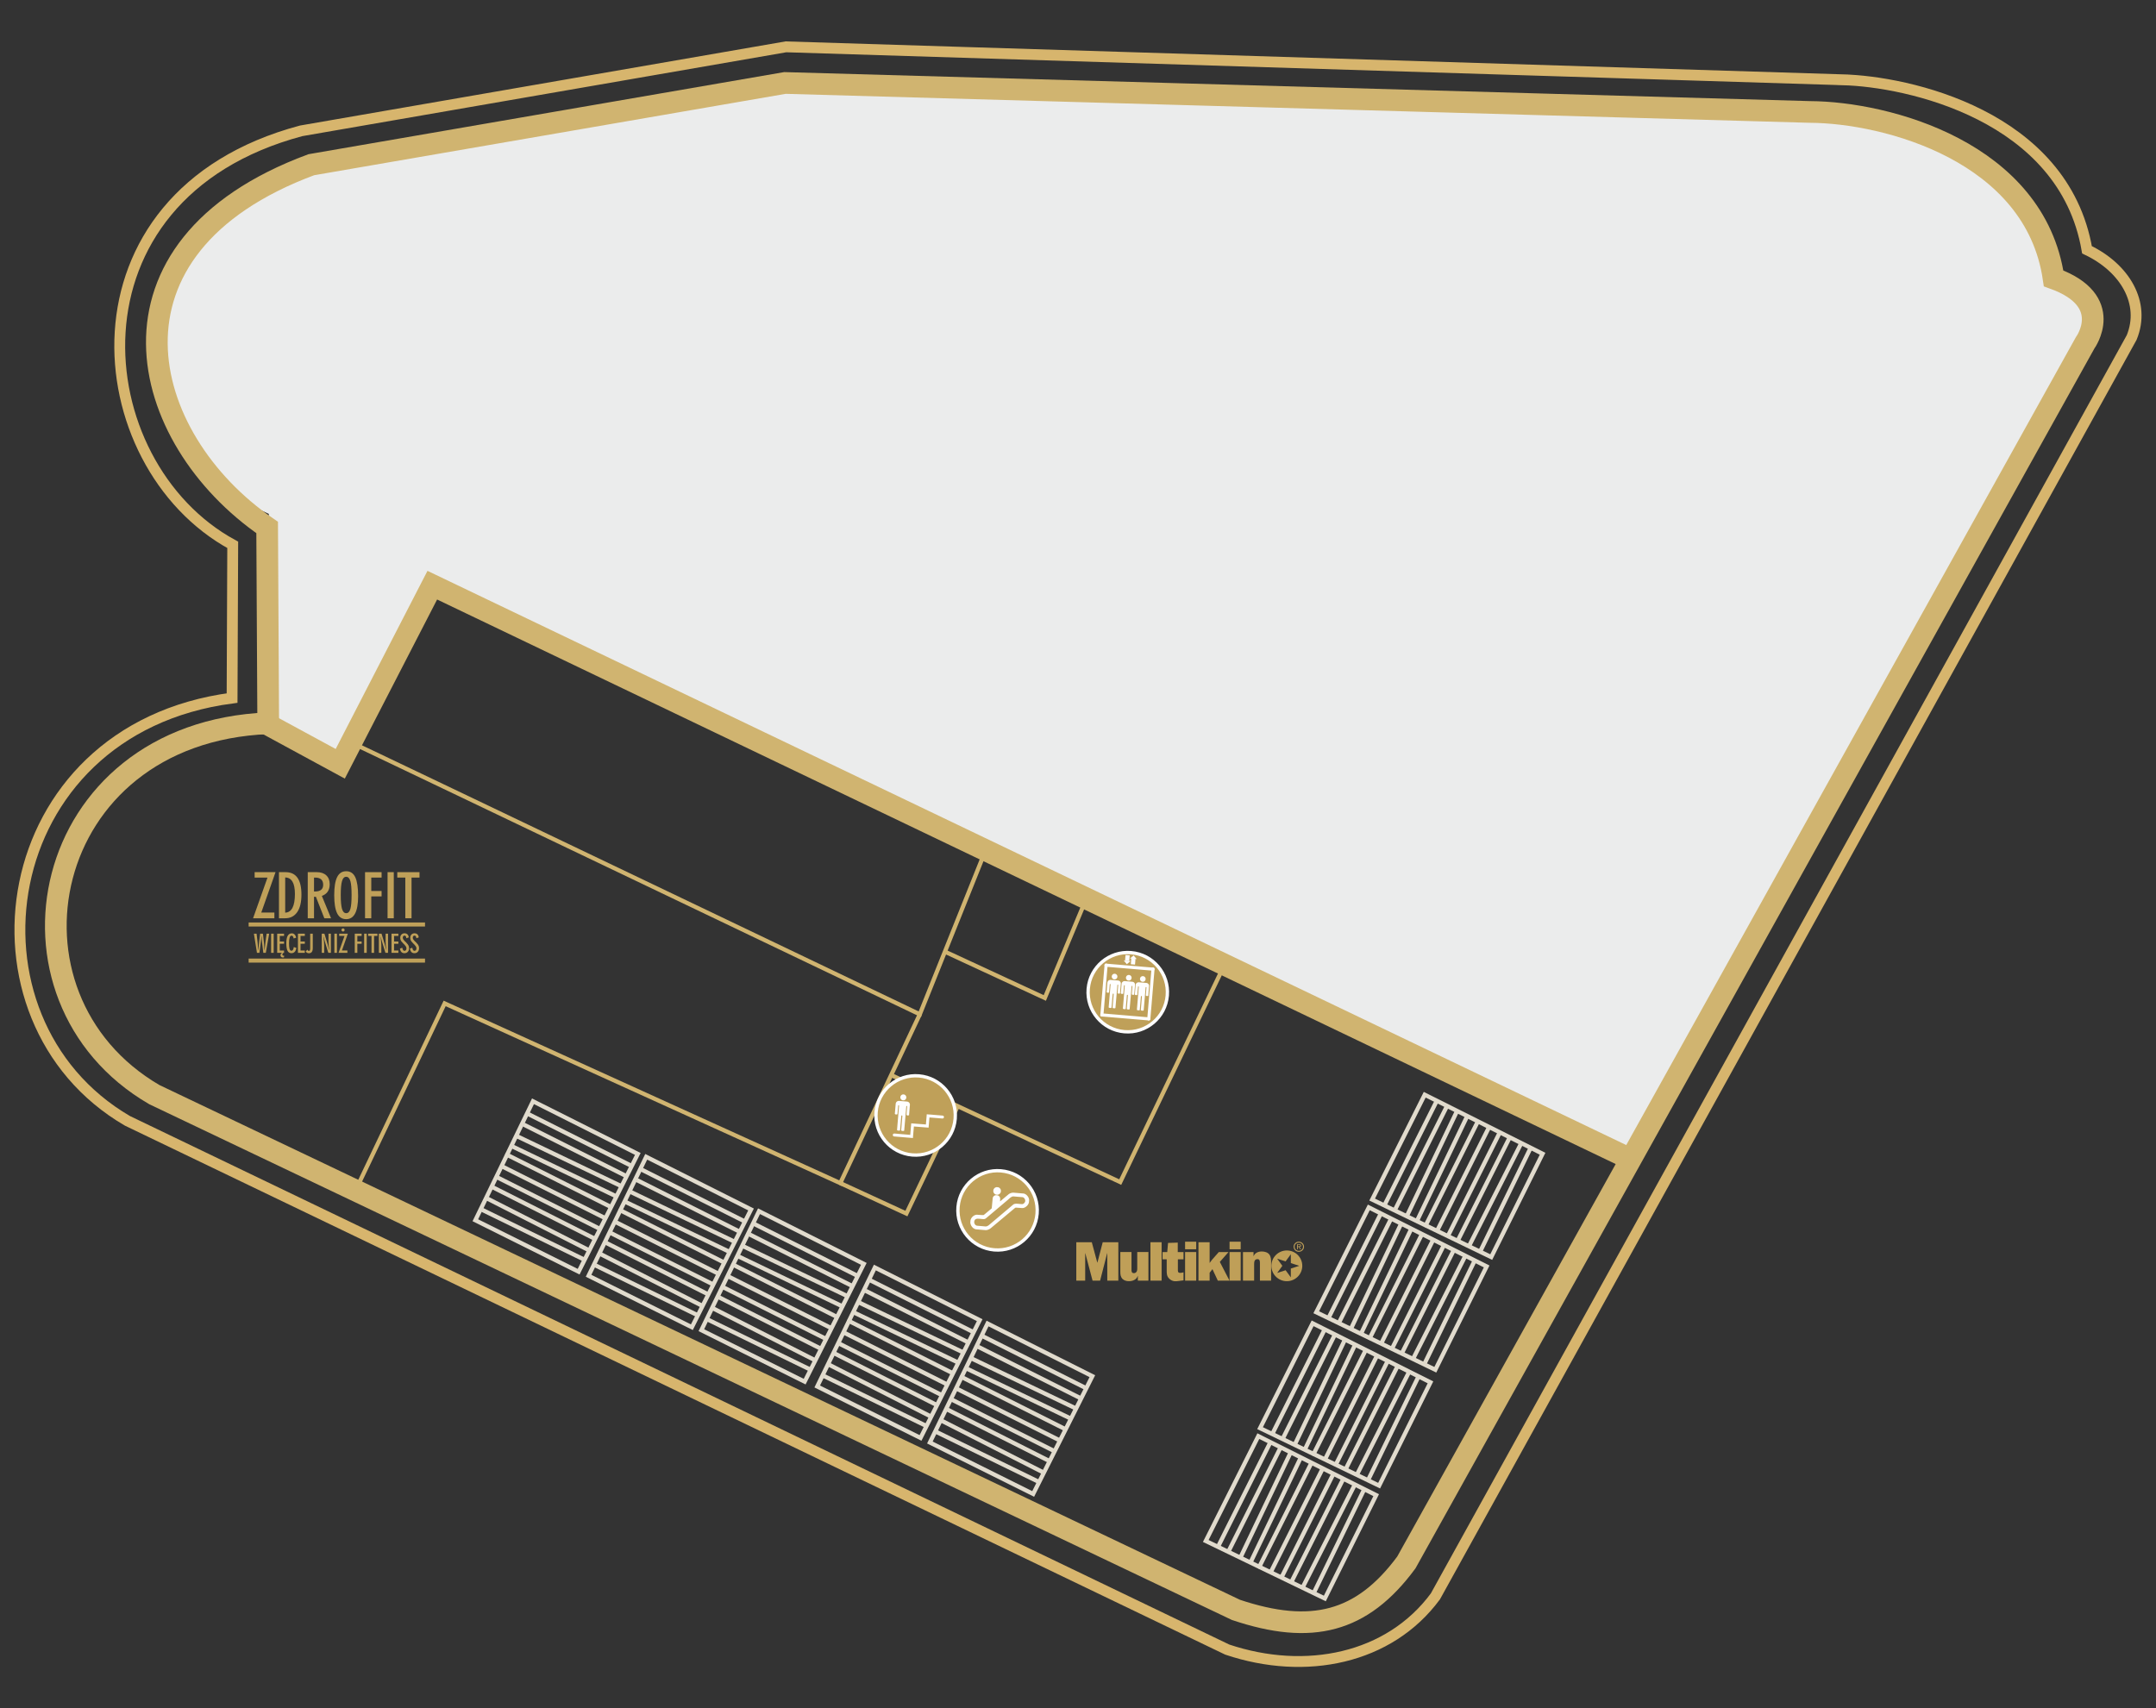
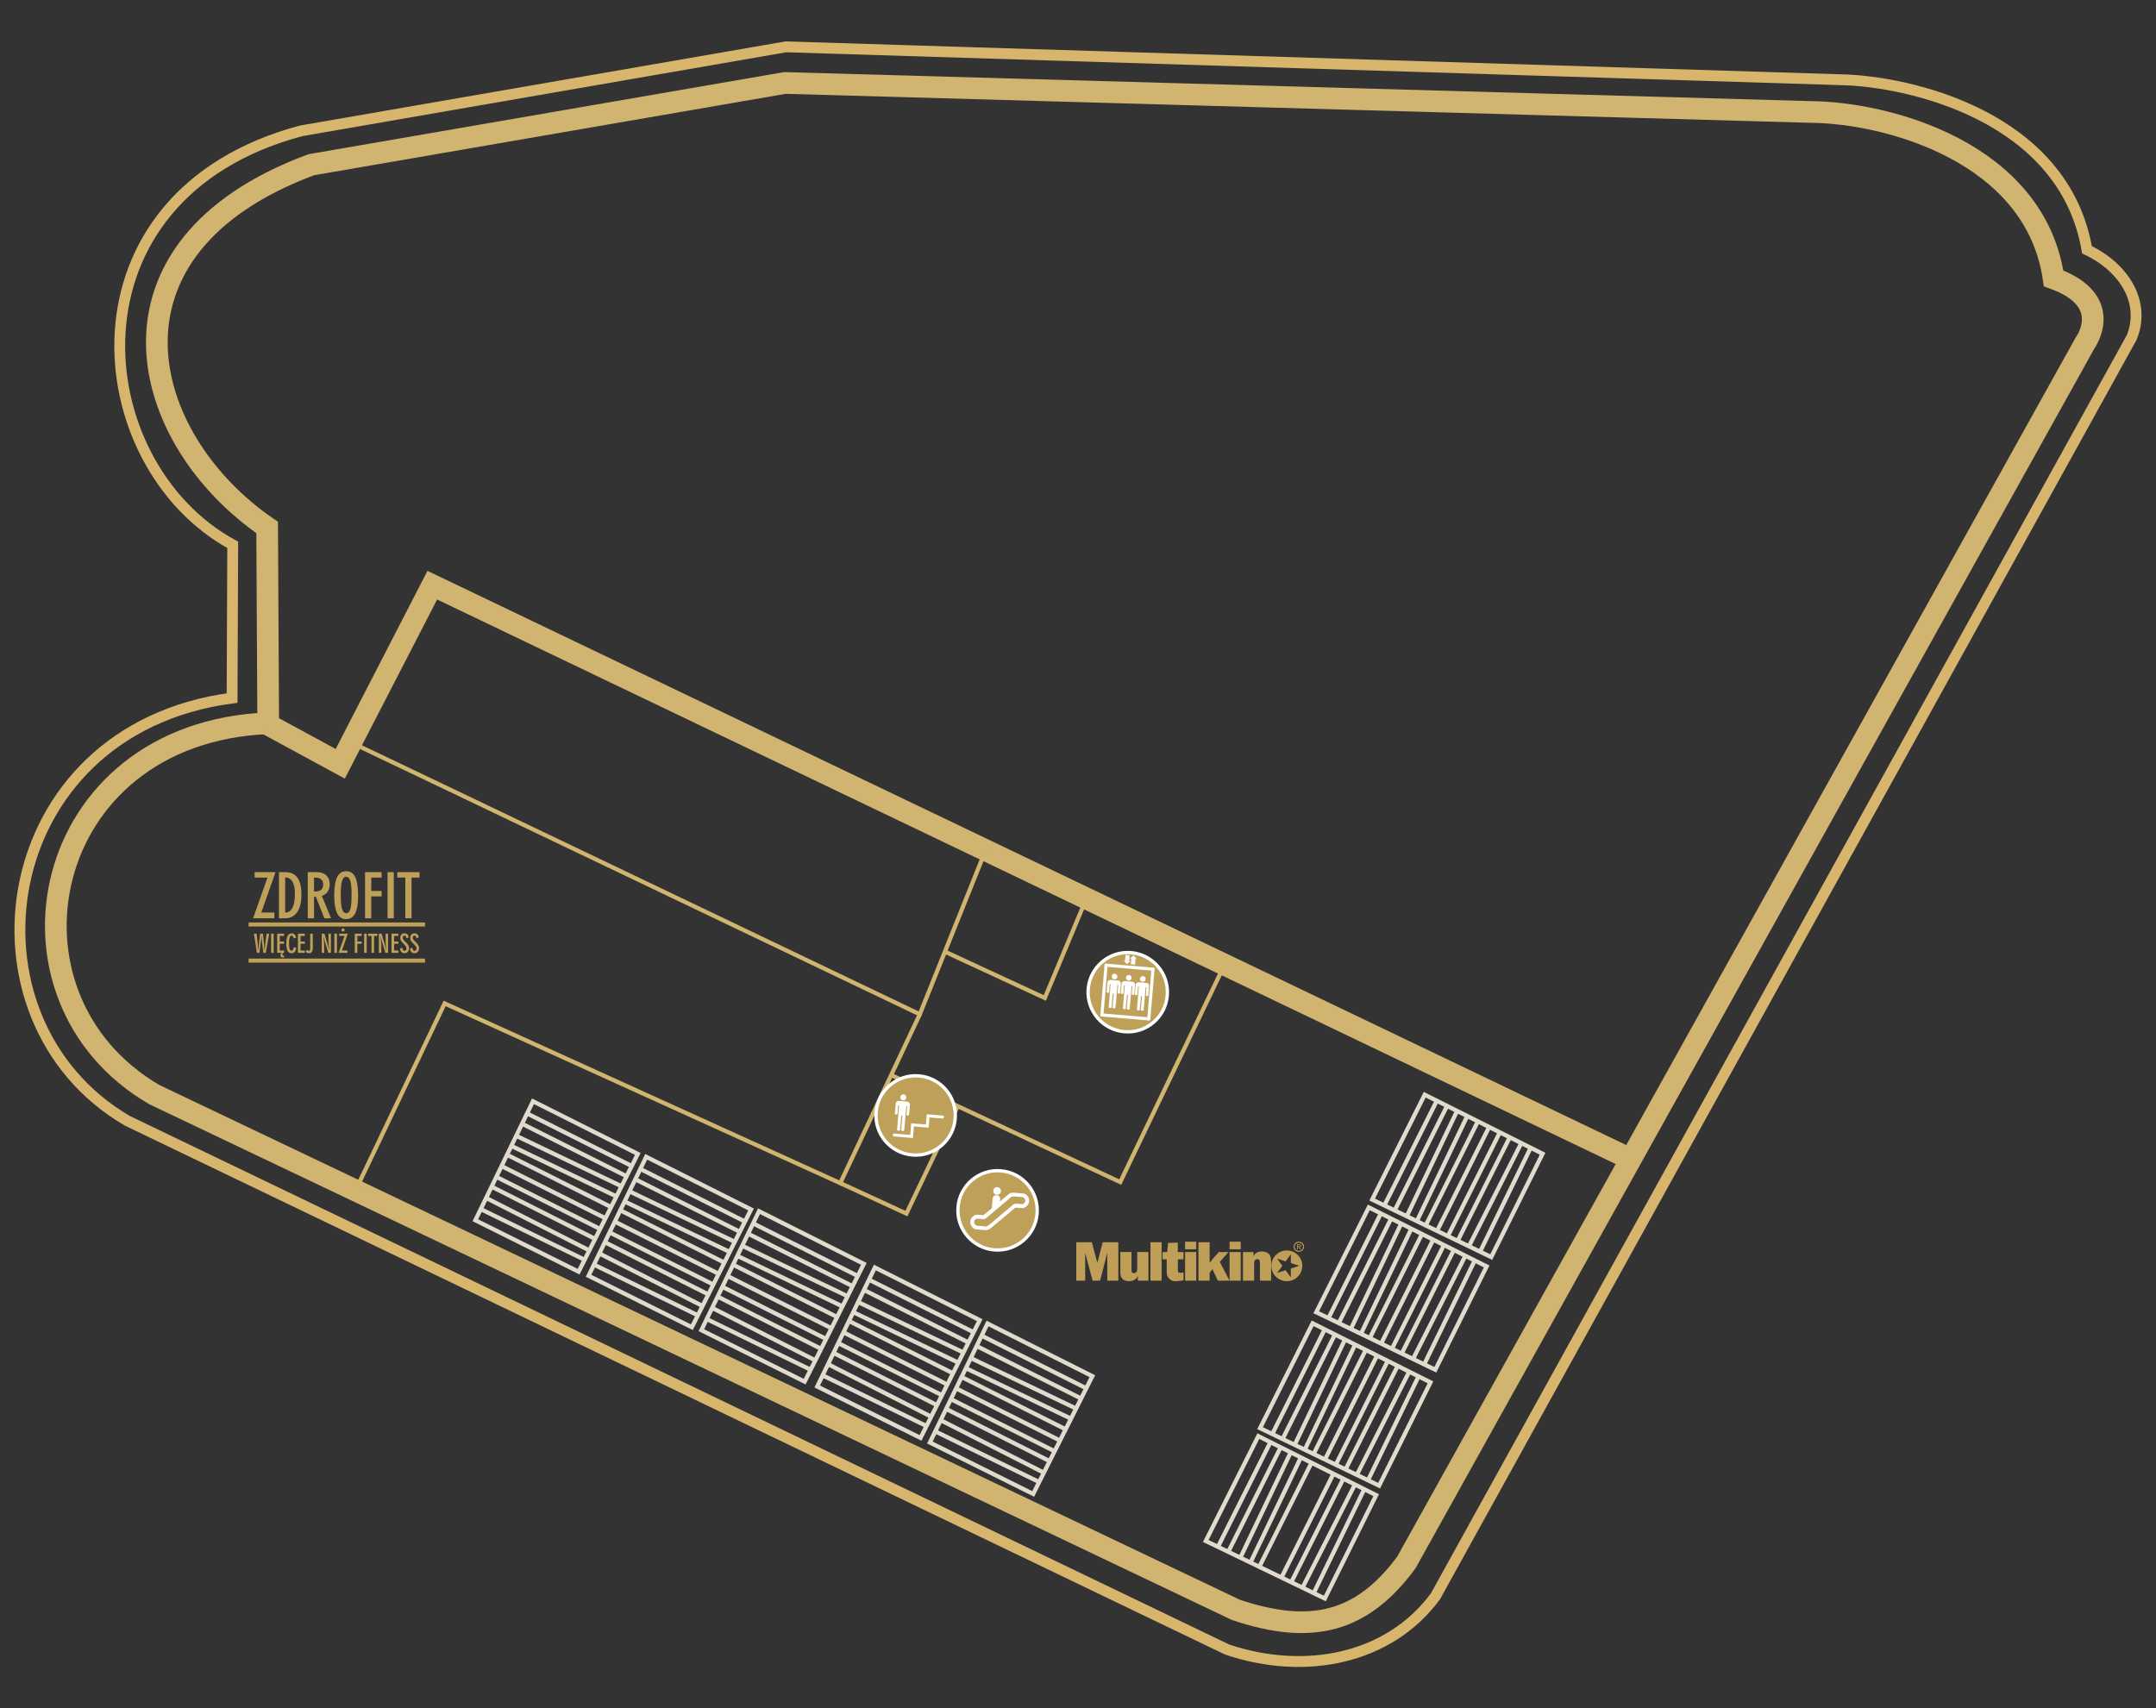
<svg xmlns="http://www.w3.org/2000/svg" xml:space="preserve" width="1210px" height="959px" version="1.1" style="shape-rendering:geometricPrecision; text-rendering:geometricPrecision; image-rendering:optimizeQuality; fill-rule:evenodd; clip-rule:evenodd" viewBox="0 0 1210000 958999">
  <rect x="0" y="0" width="1210000" height="958999" fill="#333333" stroke="none" />
  <defs>
    <style type="text/css">
   
    .str7 {stroke:#FEFEFE;stroke-width:2362.21}
    .str3 {stroke:#E1DBCD;stroke-width:2362.21}
    .str2 {stroke:#D0B470;stroke-width:2362.21}
    .str6 {stroke:#D7B56D;stroke-width:6087.41}
    .str0 {stroke:#D0B470;stroke-width:12172.4}
    .str1 {stroke:#D0B470;stroke-width:12172.4}
    .str5 {stroke:#FEFEFE;stroke-width:3734.65}
    .str4 {stroke:#FEFEFE;stroke-width:3734.65}
    .str8 {stroke:#FEFEFE;stroke-width:3734.65}
    .fil2 {fill:none}
    .fil4 {fill:#FEFEFE}
    .fil1 {fill:#EBECEC}
    .fil3 {fill:#BFA059}
    .fil6 {fill:#BF9F58}
    .fil5 {fill:#FEFEFE;fill-rule:nonzero}
    .fil0 {fill:#BFA059;fill-rule:nonzero}
   
  </style>
  </defs>
  <g id="Warstwa_x0020_1">
    <g id="_2683470531616">
      <g>
        <g>
          <polygon class="fil0" points="238529,520107 139545,520107 139545,517840 238529,517840 " />
        </g>
        <g>
          <polygon class="fil0" points="238529,540369 139545,540369 139545,538102 238529,538102 " />
        </g>
        <g>
          <polygon class="fil0" points="154637,489596 146639,512266 153993,512266 153993,515477 142028,515477 150129,492636 142910,492636 142910,489596 " />
          <path class="fil0" d="M169173 502197c0,4291 -798,7577 -2389,9857 -1593,2281 -3837,3423 -6728,3423l-3491 0 0 -25881 3727 0c5922,0 8881,4201 8881,12601zm-3661 -379l0 0c0,-6100 -1817,-9185 -5456,-9253l0 19760c3639,-137 5456,-3638 5456,-10507z" />
          <path class="fil0" d="M185788 515477l-3760 0 -4742 -12066 -1051 0 0 12066 -3523 0 0 -25894 4979 0c2326,0 4134,598 5419,1796 1287,1198 1933,2858 1933,4983 0,3321 -1470,5514 -4405,6574l5150 12541zm-4411 -18777l0 0c0,-2711 -1523,-4067 -4567,-4067l-575 0 0 7829 440 0c3135,0 4702,-1255 4702,-3762z" />
          <path class="fil0" d="M200986 503072c0,8609 -2230,12913 -6690,12913 -2307,0 -4005,-1102 -5092,-3304 -1087,-2204 -1629,-5587 -1629,-10151 0,-4564 542,-7947 1629,-10151 1087,-2203 2785,-3304 5092,-3304 2354,0 4058,1135 5111,3406 1051,2271 1579,5802 1579,10591zm-3665 -645l0 0c0,-3569 -216,-6144 -648,-7727 -475,-1672 -1267,-2507 -2377,-2507 -1129,0 -1924,835 -2377,2507 -453,1583 -680,4158 -680,7727 0,3549 227,6113 680,7695 476,1671 1268,2506 2377,2506 1132,0 1927,-835 2377,-2506 432,-1538 648,-4102 648,-7695z" />
          <polygon class="fil0" points="214161,503204 208367,503204 208367,515477 204872,515477 204872,489596 214161,489596 214161,492636 208367,492636 208367,500164 214161,500164 " />
          <polygon class="fil0" points="221003,515477 217508,515477 217508,489596 221003,489596 " />
          <polygon class="fil0" points="235438,492636 230965,492636 230965,515477 227470,515477 227470,492636 222962,492636 222962,489596 235438,489596 " />
        </g>
        <g>
          <path class="fil0" d="M151078 524129l-1901 10765 -1395 0 -719 -5946c-161,-1297 -244,-2400 -253,-3311l-99 0c-141,1625 -264,2836 -368,3635l-746 5622 -1382 0 -1718 -10765 1508 0 577 5060c84,741 188,2089 311,4042l112 0c150,-1859 291,-3340 423,-4438l578 -4664 1550 0 648 5805c74,677 146,1775 211,3297l99 0c169,-1859 319,-3287 451,-4283l648 -4819 1465 0z" />
          <polygon class="fil0" points="153601,534894 152149,534894 152149,524129 153601,524129 " />
          <path class="fil0" d="M159421 537345c-168,104 -384,155 -648,155 -394,0 -719,-112 -973,-337 -253,-226 -379,-531 -379,-915 0,-537 285,-989 860,-1354l-2721 0 0 -10765 3861 0 0 1268 -2411 0 0 3128 2411 0 0 1268 -2411 0 0 3792 2411 0 0 1309 -225 0c-178,0 -345,114 -499,338 -158,226 -234,431 -234,620 0,161 49,306 147,437 101,133 228,199 388,199 198,0 339,-36 423,-99l0 956z" />
          <path class="fil0" d="M166326 532132c-310,1963 -1240,2946 -2789,2946 -997,0 -1727,-460 -2187,-1381 -440,-893 -661,-2296 -661,-4214 0,-3691 1025,-5537 3072,-5537 1240,0 2067,807 2480,2423l-1452 450c-141,-1052 -529,-1578 -1168,-1578 -941,0 -1409,1425 -1409,4271 0,1455 96,2512 295,3169 216,687 568,1030 1058,1030 723,0 1159,-697 1309,-2086l1452 507z" />
          <polygon class="fil0" points="171075,534894 167213,534894 167213,524129 171075,524129 171075,525397 168665,525397 168665,528525 171075,528525 171075,529793 168665,529793 168665,533585 171075,533585 " />
          <path class="fil0" d="M175541 532246c0,1906 -727,2860 -2185,2860 -779,0 -1385,-333 -1816,-1001l986 -986c253,460 530,690 830,690 489,0 733,-488 733,-1465l0 -8215 1452 0 0 8117z" />
          <path class="fil0" d="M185715 534894l-1450 0 -1858 -6030c-293,-950 -538,-1930 -737,-2946l-98 0c254,2378 380,3973 380,4791l0 4185 -1380 0 0 -10765 1499 0 1837 6087c162,527 410,1526 749,3001l98 0c-262,-1953 -392,-3522 -392,-4706l0 -4382 1352 0 0 10765z" />
          <polygon class="fil0" points="189110,534894 187660,534894 187660,524129 189110,524129 " />
          <path class="fil0" d="M195226 524129l-3325 9427 3059 0 0 1338 -4975 0 3367 -9497 -3002 0 0 -1268 4876 0zm-1818 -2086l0 0c0,246 -87,450 -260,619 -175,170 -381,254 -627,254 -235,0 -441,-85 -614,-261 -173,-173 -260,-376 -260,-612 0,-245 86,-454 254,-627 169,-174 376,-261 620,-261 246,0 452,87 627,261 173,173 260,382 260,627z" />
          <polygon class="fil0" points="202963,529793 200552,529793 200552,534894 199101,534894 199101,524129 202963,524129 202963,525397 200552,525397 200552,528525 202963,528525 " />
          <polygon class="fil0" points="205808,534894 204357,534894 204357,524129 205808,524129 " />
          <polygon class="fil0" points="211812,525397 209951,525397 209951,534894 208500,534894 208500,525397 206626,525397 206626,524129 211812,524129 " />
          <path class="fil0" d="M217772 534894l-1452 0 -1858 -6030c-293,-950 -536,-1930 -733,-2946l-99 0c252,2378 380,3973 380,4791l0 4185 -1382 0 0 -10765 1500 0 1838 6087c162,527 411,1526 750,3001l98 0c-263,-1953 -396,-3522 -396,-4706l0 -4382 1354 0 0 10765z" />
          <polygon class="fil0" points="223577,534894 219717,534894 219717,524129 223577,524129 223577,525397 221169,525397 221169,528525 223577,528525 223577,529793 221169,529793 221169,533585 223577,533585 " />
          <path class="fil0" d="M229580 532246c0,863 -238,1555 -711,2070 -477,517 -1106,776 -1894,776 -1429,0 -2265,-866 -2511,-2594l1326 -478c177,1164 587,1746 1227,1746 309,0 570,-126 781,-377 210,-257 317,-585 317,-989 0,-376 -99,-734 -297,-1071 -141,-245 -398,-573 -773,-987 -273,-263 -542,-530 -805,-803 -386,-375 -706,-737 -959,-1084 -432,-583 -648,-1250 -648,-2002 0,-762 224,-1374 670,-1839 447,-464 1026,-698 1742,-698 675,0 1220,200 1633,598 415,402 653,967 718,1701l-1353 478c-45,-996 -389,-1493 -1026,-1493 -282,0 -514,104 -692,316 -178,212 -268,486 -268,825 0,347 90,675 268,986 133,217 371,508 720,873 281,273 563,546 845,817 385,386 714,757 984,1115 471,630 706,1334 706,2114z" />
          <path class="fil0" d="M235188 532246c0,863 -236,1555 -712,2070 -475,517 -1107,776 -1894,776 -1428,0 -2263,-866 -2509,-2594l1325 -478c179,1164 587,1746 1226,1746 311,0 572,-126 783,-377 210,-257 316,-585 316,-989 0,-376 -98,-734 -296,-1071 -141,-245 -400,-573 -774,-987 -275,-263 -541,-530 -805,-803 -386,-375 -703,-737 -959,-1084 -432,-583 -646,-1250 -646,-2002 0,-762 223,-1374 669,-1839 445,-464 1026,-698 1741,-698 676,0 1221,200 1632,598 414,402 654,967 721,1701l-1354 478c-48,-996 -389,-1493 -1028,-1493 -282,0 -512,104 -691,316 -179,212 -267,486 -267,825 0,347 88,675 267,986 131,217 372,508 720,873 282,273 564,546 845,817 385,386 714,757 986,1115 470,630 704,1334 704,2114z" />
        </g>
      </g>
    </g>
-     <path class="fil1" d="M155699 99806l289543 -53059 569001 16096 55663 9594 56983 34254 24141 49582 25078 24797 -263765 468303 -669727 -320882 -50259 97548 -43331 -20041c808,-37108 -400,-73477 1847,-117535 -80750,-35194 -85876,-152922 4826,-188657z" />
    <g>
      <path class="fil2 str0" d="M1015744 62842l-575214 -16271 -265850 45899c-125042,46422 -97791,153501 -24751,203638l598 109890c-128978,5208 -157967,153688 -63929,208473l607024 289244c42351,14212 70714,7187 95645,-26591l380963 -684676c0,0 17257,-23582 -17699,-36176 -10413,-71026 -93535,-93214 -136787,-93430z" />
    </g>
    <g>
      <polyline class="fil2 str1" points="149026,405998 190957,428759 242616,328491 912342,649372 " />
    </g>
    <path class="fil2 str2" d="M200935 418653c-3771,-1943 315280,150736 315280,150736l36937 -92113" />
    <polyline class="fil2 str2" points="516215,569389 471587,664159 249552,563282 199243,668861 " />
    <polyline class="fil2 str2" points="500337,603593 628699,663577 686400,543315 " />
    <polyline class="fil2 str2" points="530315,534227 586375,560216 608386,507534 " />
    <g>
      <g>
        <polygon class="fil2 str3" points="299126,618209 357955,647768 324744,713878 266770,684997 " />
        <line class="fil2 str3" x1="295813" y1="625046" x2="354546" y2="654550" />
        <line class="fil2 str3" x1="293888" y1="631278" x2="351658" y2="660299" />
        <line class="fil2 str3" x1="289725" y1="637615" x2="348829" y2="665931" />
        <line class="fil2 str3" x1="286979" y1="643281" x2="345966" y2="671630" />
        <path class="fil2 str3" d="M284678 648284c-901,-437 58288,29317 58288,29317" />
        <line class="fil2 str3" x1="281489" y1="654613" x2="339800" y2="683906" />
        <line class="fil2 str3" x1="278560" y1="660659" x2="336784" y2="689908" />
        <path class="fil2 str3" d="M275900 666150c0,0 56924,28739 58089,29324" />
        <line class="fil2 str3" x1="273264" y1="672702" x2="330024" y2="701581" />
        <line class="fil2 str3" x1="270618" y1="679156" x2="328099" y2="707200" />
      </g>
      <g>
        <polygon class="fil2 str3" points="362675,649381 421503,678941 388292,745049 330319,716169 " />
        <line class="fil2 str3" x1="359362" y1="656217" x2="418095" y2="685721" />
        <line class="fil2 str3" x1="357436" y1="662450" x2="415207" y2="691471" />
        <line class="fil2 str3" x1="353274" y1="668787" x2="412379" y2="697102" />
        <line class="fil2 str3" x1="350528" y1="674454" x2="409516" y2="702801" />
        <path class="fil2 str3" d="M348226 679456c-900,-436 58290,29317 58290,29317" />
        <line class="fil2 str3" x1="345038" y1="685785" x2="403349" y2="715079" />
        <line class="fil2 str3" x1="342109" y1="691831" x2="400334" y2="721080" />
        <path class="fil2 str3" d="M339448 697323c0,0 56925,28738 58089,29322" />
        <line class="fil2 str3" x1="336813" y1="703874" x2="393572" y2="732753" />
        <line class="fil2 str3" x1="334166" y1="710328" x2="391647" y2="738373" />
      </g>
      <g>
        <polygon class="fil2 str3" points="425973,679926 484801,709484 451591,775594 393617,746713 " />
        <line class="fil2 str3" x1="422660" y1="686762" x2="481393" y2="716266" />
        <line class="fil2 str3" x1="420735" y1="692995" x2="478505" y2="722015" />
        <line class="fil2 str3" x1="416572" y1="699331" x2="475676" y2="727647" />
        <line class="fil2 str3" x1="413825" y1="704997" x2="472813" y2="733346" />
        <path class="fil2 str3" d="M411525 710000c-902,-437 58288,29317 58288,29317" />
        <line class="fil2 str3" x1="408336" y1="716330" x2="466647" y2="745622" />
        <line class="fil2 str3" x1="405407" y1="722376" x2="463631" y2="751625" />
        <path class="fil2 str3" d="M402747 727867c0,0 56925,28738 58089,29323" />
        <line class="fil2 str3" x1="400110" y1="734418" x2="456871" y2="763297" />
        <line class="fil2 str3" x1="397465" y1="740872" x2="454946" y2="768916" />
      </g>
      <g>
        <polygon class="fil2 str3" points="491003,711526 549832,741086 516622,807194 458647,778315 " />
        <line class="fil2 str3" x1="487690" y1="718362" x2="546424" y2="747866" />
        <line class="fil2 str3" x1="485765" y1="724595" x2="543537" y2="753616" />
        <line class="fil2 str3" x1="481602" y1="730932" x2="540707" y2="759247" />
        <line class="fil2 str3" x1="478857" y1="736599" x2="537844" y2="764946" />
        <path class="fil2 str3" d="M476555 741600c-901,-435 58289,29318 58289,29318" />
        <line class="fil2 str3" x1="473366" y1="747930" x2="531677" y2="777224" />
        <line class="fil2 str3" x1="470437" y1="753976" x2="528662" y2="783225" />
        <path class="fil2 str3" d="M467777 759468c0,0 56926,28738 58089,29322" />
        <line class="fil2 str3" x1="465141" y1="766019" x2="521901" y2="794898" />
        <line class="fil2 str3" x1="462495" y1="772473" x2="519976" y2="800517" />
      </g>
      <g>
        <polygon class="fil2 str3" points="554226,742974 613054,772534 579844,838642 521869,809763 " />
        <line class="fil2 str3" x1="550913" y1="749812" x2="609645" y2="779315" />
        <line class="fil2 str3" x1="548987" y1="756043" x2="606757" y2="785064" />
        <line class="fil2 str3" x1="544824" y1="762380" x2="603929" y2="790697" />
        <line class="fil2 str3" x1="542078" y1="768047" x2="601066" y2="796394" />
        <path class="fil2 str3" d="M539777 773049c-901,-436 58289,29317 58289,29317" />
        <line class="fil2 str3" x1="536588" y1="779379" x2="594899" y2="808672" />
        <line class="fil2 str3" x1="533659" y1="785425" x2="591884" y2="814673" />
        <path class="fil2 str3" d="M530999 790916c0,0 56925,28739 58089,29322" />
        <line class="fil2 str3" x1="528363" y1="797467" x2="585123" y2="826346" />
        <line class="fil2 str3" x1="525717" y1="803921" x2="583197" y2="831966" />
      </g>
      <g>
        <polygon class="fil2 str3" points="676704,865040 706199,806180 772343,839319 743527,897324 " />
        <line class="fil2 str3" x1="683543" y1="868346" x2="712984" y2="809580" />
        <line class="fil2 str3" x1="689778" y1="870264" x2="718737" y2="812462" />
        <line class="fil2 str3" x1="696119" y1="874420" x2="724372" y2="815285" />
        <line class="fil2 str3" x1="701789" y1="877160" x2="730073" y2="818142" />
        <path class="fil2 str3" d="M706793 879456c-435,902 29255,-58320 29255,-58320" />
-         <line class="fil2 str3" x1="713126" y1="882638" x2="742356" y2="824295" />
        <line class="fil2 str3" x1="719176" y1="885560" x2="748361" y2="827304" />
        <path class="fil2 str3" d="M724671 888216c0,0 28676,-56958 29259,-58121" />
        <line class="fil2 str3" x1="731224" y1="890843" x2="760041" y2="834053" />
        <line class="fil2 str3" x1="737682" y1="893482" x2="765663" y2="835972" />
      </g>
      <g>
        <polygon class="fil2 str3" points="707178,801708 736674,742849 802819,775987 774002,833993 " />
        <line class="fil2 str3" x1="714019" y1="805014" x2="743460" y2="746249" />
        <line class="fil2 str3" x1="720253" y1="806933" x2="749212" y2="749131" />
        <line class="fil2 str3" x1="726595" y1="811090" x2="754847" y2="751954" />
        <line class="fil2 str3" x1="732264" y1="813828" x2="760548" y2="754811" />
        <path class="fil2 str3" d="M737269 816126c-435,900 29254,-58322 29254,-58322" />
        <line class="fil2 str3" x1="743602" y1="819306" x2="772832" y2="760963" />
        <line class="fil2 str3" x1="749651" y1="822230" x2="778837" y2="763973" />
        <path class="fil2 str3" d="M755145 824884c0,0 28678,-56957 29260,-58121" />
        <line class="fil2 str3" x1="761699" y1="827513" x2="790517" y2="770722" />
        <line class="fil2 str3" x1="768156" y1="830151" x2="796138" y2="772641" />
      </g>
      <g>
        <polygon class="fil2 str3" points="738709,736643 768205,677784 834350,710923 805532,768929 " />
        <line class="fil2 str3" x1="745550" y1="739949" x2="774990" y2="681185" />
        <line class="fil2 str3" x1="751784" y1="741869" x2="780742" y2="684067" />
        <line class="fil2 str3" x1="758125" y1="746025" x2="786377" y2="686889" />
        <line class="fil2 str3" x1="763795" y1="748764" x2="792078" y2="689747" />
        <path class="fil2 str3" d="M768800 751061c-436,900 29254,-58322 29254,-58322" />
        <line class="fil2 str3" x1="775133" y1="754242" x2="804363" y2="695899" />
        <line class="fil2 str3" x1="781182" y1="757165" x2="810368" y2="698908" />
        <path class="fil2 str3" d="M786676 759819c0,0 28677,-56956 29260,-58121" />
        <line class="fil2 str3" x1="793230" y1="762448" x2="822048" y2="705657" />
        <line class="fil2 str3" x1="799687" y1="765087" x2="827669" y2="707576" />
      </g>
      <g>
        <polygon class="fil2 str3" points="770090,673388 799586,614528 865730,647667 836913,705673 " />
        <line class="fil2 str3" x1="776930" y1="676694" x2="806370" y2="617928" />
        <line class="fil2 str3" x1="783164" y1="678612" x2="812123" y2="620810" />
        <line class="fil2 str3" x1="789505" y1="682769" x2="817757" y2="623633" />
        <line class="fil2 str3" x1="795174" y1="685509" x2="823459" y2="626490" />
        <path class="fil2 str3" d="M800180 687805c-436,901 29254,-58321 29254,-58321" />
        <line class="fil2 str3" x1="806513" y1="690987" x2="835743" y2="632644" />
        <line class="fil2 str3" x1="812562" y1="693909" x2="841747" y2="635652" />
        <path class="fil2 str3" d="M818056 696564c0,0 28677,-56958 29260,-58121" />
        <line class="fil2 str3" x1="824610" y1="699192" x2="853427" y2="642401" />
        <line class="fil2 str3" x1="831067" y1="701830" x2="859049" y2="644320" />
      </g>
    </g>
    <g>
      <path class="fil2 str4" d="M561654 658186c11738,991 20454,11315 19463,23054 -992,11739 -11316,20455 -23055,19464 -11739,-993 -20455,-11317 -19462,-23056 991,-11739 11315,-20454 23054,-19462z" />
      <path id="1" class="fil3" d="M561654 658186c11738,991 20454,11315 19463,23054 -992,11739 -11316,20455 -23055,19464 -11739,-993 -20455,-11317 -19462,-23056 991,-11739 11315,-20454 23054,-19462z" />
    </g>
    <path class="fil4" d="M548393 688071c-1273,-108 -2132,-1874 -1346,-3162 705,-1157 2453,-731 4214,-583 1036,88 1407,74 2037,-373 436,-309 948,-798 1374,-1160 930,-784 1818,-1534 2747,-2318 1856,-1566 3669,-3097 5523,-4663 930,-786 1818,-1534 2747,-2320 742,-626 1891,-1979 3122,-1875l5014 424c940,79 1653,1193 1572,2152l-4 53c-43,512 -588,1220 -940,1441 -635,398 -1043,251 -2014,170 -1772,-150 -2896,-431 -3902,427 -1667,1420 -3307,2791 -4980,4204 -1683,1421 -3324,2807 -5007,4228 -845,712 -1647,1389 -2490,2101 -434,367 -823,701 -1259,1065 -296,246 -1123,635 -1605,594l-4803 -405zm19959 -18566l-215 35 -217 34 -163 41 -161 39 -163 39 -110 44 -163 39 -58 49 -110 44 -110 43 -110 44 -109 44 -58 48 -110 44 -57 48 -58 49 -56 48 -110 44 -58 48 -57 49 -58 48 -56 48 -58 49 -57 48 -58 49 -57 48 -56 47 -58 49 -57 48 -58 49 -56 48 -58 49 -57 48 -58 48 -56 49 -58 48 -57 49 -58 47 -57 48 -56 49 -58 48 -57 49 -58 48 -56 48 -58 49 -57 48 -58 49 -57 48 -57 47 -57 49 -57 48 -58 49 -56 48 -58 49 -57 48 -58 48 -57 49 -57 48 -57 49 -58 47 -57 48 -58 49 -56 48 -57 49 -58 48 -56 48 -58 49 -57 48 -58 49 -57 48 -57 49 -57 47 -58 48 -57 49 -56 48 -58 49 -57 48 -58 48 -57 49 -57 48 -57 49 -58 48 -57 47 -58 49 -56 48 -57 49 -58 48 -57 48 -57 49 -57 48 -58 49 -57 48 -58 49 -56 47 -58 48 -57 49 -58 48 -56 49 -57 48 -58 48 -57 49 -58 48 -56 49 -58 48 54 -1272 -13 -480 -39 -161 -39 -163 -43 -110 -45 -111 -44 -110 -44 -110 -48 -57 -49 -57 -48 -57 -47 -58 -49 -57 -48 -58 -48 -56 -102 -62 -48 -58 -49 -56 -100 -62 -102 -62 -153 -66 -154 -67 -207 -69 -844 -72 -216 35 -163 39 -162 39 -111 45 -110 44 -57 48 -58 49 -109 43 -57 49 -58 48 -57 47 -57 49 -57 48 -58 49 -57 48 -61 102 -62 100 -57 48 -62 102 -66 154 -71 206 -79 312 -535 5695 -57 49 -56 48 -58 49 -57 48 -58 48 -57 49 -57 48 -57 49 -58 48 -57 49 -58 47 -56 48 -58 49 -57 48 -57 49 -57 48 -57 48 -58 49 -57 48 -58 49 -56 48 -58 47 -57 49 -58 48 -56 49 -57 48 -58 48 -57 49 -58 48 -56 49 -58 48 -57 49 -58 47 -56 48 -58 49 -57 48 -58 49 -56 48 -57 48 -58 49 -57 48 -58 49 -56 48 -58 48 -57 48 -58 48 -56 49 -58 48 -57 48 -57 49 -58 48 -56 49 -58 48 -57 49 -58 48 -56 47 -58 49 -57 48 -58 49 -57 48 -57 48 -57 49 -57 48 -58 49 -56 48 -58 48 -57 48 -58 48 -56 49 -58 48 -57 48 -58 49 -57 48 -56 49 -111 43 -57 49 -58 48 -110 44 -56 48 -638 -1 -3066 -205 -320 26 -163 39 -217 35 -109 44 -163 39 -110 45 -110 43 -110 44 -58 48 -110 44 -56 49 -110 43 -58 49 -110 43 -57 49 -57 48 -57 49 -58 48 -57 49 -58 47 -56 48 -58 49 -57 48 -58 48 -56 49 -57 48 -63 102 -56 47 -58 49 -62 101 -56 49 -63 100 -57 48 -61 102 -62 102 -62 100 -62 102 -66 153 -61 102 -66 153 -66 154 -71 206 -76 260 -106 1266 31 269 34 216 40 163 39 163 39 161 44 111 44 110 44 110 44 110 44 110 43 110 49 58 43 109 49 57 44 110 48 58 48 57 44 109 49 58 48 57 48 58 49 56 48 58 49 57 48 58 48 57 48 57 48 57 49 58 48 57 102 61 48 58 48 57 101 61 48 58 102 61 100 62 102 62 100 62 102 61 153 66 102 62 207 71 153 66 312 79 5542 469 321 -26 216 -36 215 -35 163 -39 163 -39 110 -44 110 -44 110 -44 109 -44 111 -44 110 -43 110 -44 57 -48 110 -44 58 -49 109 -43 58 -49 110 -43 57 -49 58 -48 56 -49 58 -48 110 -44 57 -48 58 -49 56 -48 57 -48 58 -49 57 -48 57 -49 57 -47 58 -48 57 -49 58 -48 56 -49 58 -48 57 -49 58 -48 56 -48 57 -49 58 -48 57 -47 58 -49 56 -48 58 -49 57 -48 58 -49 56 -48 58 -48 57 -49 57 -48 57 -49 57 -47 58 -48 57 -49 58 -48 56 -49 58 -48 57 -49 58 -48 56 -48 58 -49 57 -48 57 -47 58 -49 56 -48 58 -49 57 -48 58 -49 56 -48 58 -48 57 -49 58 -48 57 -49 56 -47 58 -48 57 -49 58 -48 56 -49 58 -48 57 -49 58 -48 57 -48 57 -49 57 -48 58 -49 57 -47 56 -48 58 -49 57 -48 58 -49 56 -48 58 -48 57 -49 58 -48 57 -49 57 -48 57 -47 57 -49 58 -48 56 -49 58 -48 57 -49 58 -48 57 -48 57 -49 57 -48 58 -49 57 -47 58 -48 56 -49 57 -48 58 -49 57 -48 57 -48 57 -49 58 -48 57 -49 58 -48 56 -47 58 -49 57 -48 56 -49 58 -48 57 -49 58 -48 57 -48 57 -49 57 -48 58 -49 57 -47 58 -48 56 -49 58 -48 57 -49 57 -48 57 -48 57 -49 58 -48 57 -49 58 -48 56 -47 58 -49 57 -48 58 -49 56 -48 57 -49 58 -48 57 -48 58 -49 56 -48 58 -49 57 -47 58 -48 56 -49 58 -48 57 -49 58 -48 57 -48 56 -49 58 -48 57 -49 58 -48 56 -47 58 -49 57 -48 58 -49 56 -48 58 -49 57 -48 57 -48 58 -49 56 -48 58 -49 57 -47 58 -48 56 -49 58 -48 57 -49 58 -48 57 -48 57 -49 57 -48 57 -49 58 -48 56 -49 58 -47 57 -48 58 -49 57 -48 57 -48 57 -49 58 -48 57 -49 56 -48 58 -49 57 -48 58 -47 56 -49 58 -48 57 -49 58 -48 57 -48 58 -49 56 -48 58 -49 57 -48 56 -49 58 -47 57 -48 58 -49 57 -48 57 -48 57 -49 58 -48 57 -49 58 -48 56 -49 57 -48 58 -47 57 -49 57 -48 57 -49 58 -48 57 -48 58 -49 56 -48 58 -49 57 -48 58 -49 56 -47 57 -48 58 -49 57 -48 58 -48 56 -49 58 -48 57 -49 58 -48 56 -49 58 -48 57 -47 57 -49 57 -48 57 -49 58 -48 57 -48 58 -49 56 -48 58 -49 57 -48 58 -49 56 -47 58 -48 57 -49 57 -48 58 -48 56 -49 58 -48 57 -49 58 -48 110 -44 56 -48 58 -49 110 -43 163 -39 3698 258 321 -26 216 -34 163 -40 110 -44 163 -39 110 -44 110 -43 110 -45 56 -49 111 -43 57 -49 110 -43 58 -49 57 -48 109 -44 58 -48 57 -48 58 -48 57 -48 57 -49 57 -48 58 -49 57 -48 56 -49 58 -48 57 -48 58 -49 57 -47 61 -102 58 -48 56 -48 63 -101 57 -48 61 -102 58 -48 61 -101 62 -101 61 -102 63 -100 66 -155 61 -100 67 -154 66 -155 71 -206 79 -312 107 -1266 -30 -270 -36 -215 -39 -163 -39 -163 -45 -109 -39 -163 -43 -110 -44 -110 -49 -57 -43 -111 -44 -110 -48 -56 -44 -110 -48 -58 -49 -57 -44 -110 -48 -57 -48 -57 -49 -58 -48 -57 -49 -58 -48 -56 -49 -58 -48 -57 -48 -58 -49 -56 -47 -57 -49 -58 -48 -57 -102 -62 -48 -57 -48 -58 -101 -61 -48 -57 -102 -61 -100 -63 -102 -61 -101 -62 -101 -61 -101 -63 -154 -66 -101 -61 -207 -71 -259 -75 -5911 -499 -321 26zm-9202 -3063l-217 36 -109 43 -57 49 -110 43 -111 44 -57 49 -58 48 -109 44 -57 48 -58 49 -57 48 -58 47 -61 102 -57 48 -57 49 -62 100 -61 102 -62 101 -62 101 -66 153 -67 155 -75 896 35 216 39 163 44 110 44 110 44 110 44 110 49 58 48 56 47 58 49 57 45 110 100 62 48 57 49 57 48 58 101 61 101 61 49 58 101 62 154 66 153 66 260 76 633 53 268 -31 163 -39 110 -44 110 -44 110 -44 111 -44 57 -48 109 -44 58 -48 57 -49 58 -48 57 -49 56 -47 58 -48 57 -49 62 -101 57 -49 62 -100 61 -102 58 -48 66 -154 66 -153 76 -260 58 -686 -36 -215 -39 -163 -40 -163 -44 -110 -43 -110 -44 -111 -49 -57 -48 -56 -48 -58 -44 -110 -49 -57 -48 -58 -100 -61 -49 -58 -48 -57 -49 -58 -101 -61 -101 -61 -101 -62 -102 -61 -153 -66 -154 -66 -949 -81 -163 39z" />
    <g>
      <path class="fil2 str5" d="M634717 535713c11739,991 20454,11315 19463,23054 -992,11739 -11316,20454 -23055,19463 -11738,-992 -20455,-11316 -19462,-23055 991,-11738 11315,-20454 23054,-19462z" />
      <path id="1" class="fil3" d="M634717 535713c11739,991 20454,11315 19463,23054 -992,11739 -11316,20454 -23055,19463 -11738,-992 -20455,-11316 -19462,-23055 991,-11738 11315,-20454 23054,-19462z" />
    </g>
    <g>
      <path class="fil2 str6" d="M1034206 44785l-593138 -18494 -272032 47150c-136319,36364 -121793,187064 -38426,232403l-360 86019c-134566,17683 -156440,180404 -58728,237332l617234 296815c44006,14767 90910,5245 116818,-29855l390777 -706705c7911,-19287 -3779,-39135 -25079,-49227 -13099,-75784 -101043,-94532 -137066,-95438z" />
    </g>
    <polygon class="fil4" points="631093,550752 630985,550758 630924,550768 630863,550778 630815,550790 630769,550800 630723,550812 630661,550822 630630,550835 630583,550845 630552,550858 630520,550871 630488,550883 630457,550896 630426,550908 630394,550921 630378,550935 630346,550947 630330,550961 630298,550974 630283,550987 630251,551000 630234,551014 630218,551028 630187,551040 630170,551054 630154,551067 630137,551081 630106,551094 630088,551123 630057,551136 630041,551150 630024,551163 630007,551177 629990,551205 629973,551220 629957,551234 629941,551248 629925,551261 629907,551291 629891,551304 629874,551318 629856,551346 629840,551360 629822,551390 629807,551404 629787,551448 629771,551461 629752,551490 629736,551520 629718,551548 629700,551576 629682,551621 629664,551650 629645,551693 629627,551723 629608,551767 629589,551810 629568,551885 629546,551959 629524,552033 629502,552122 629480,552212 629021,557631 629035,557647 629048,557664 629063,557680 629077,557697 629106,557715 629119,557731 629133,557746 629162,557764 629176,557781 629206,557798 629249,557817 629278,557835 629307,557853 629335,557870 629380,557889 629454,557911 629559,557935 629800,557955 629937,557952 629999,557941 630045,557931 630077,557918 630123,557907 630155,557894 630186,557881 630218,557869 630250,557856 630280,557844 630297,557830 630313,557816 630345,557803 630362,557790 630377,557776 630394,557762 630410,557749 630809,553206 630828,553161 630845,553148 630863,553119 630879,553106 630910,553093 630942,553081 631169,553100 631197,553117 631211,553133 631224,553150 631238,553166 631252,553183 631264,553229 630186,566167 630200,566183 630212,566215 630241,566233 630256,566249 630269,566266 630298,566283 630326,566301 630356,566318 630370,566334 630398,566352 630442,566371 630501,566392 630546,566410 630605,566431 630694,566454 630813,566478 631176,566509 631283,566503 631375,566496 631437,566485 631483,566475 631544,566464 631576,566452 631608,566439 631639,566426 631655,566413 631687,566400 631704,566386 631734,566374 631751,566360 631767,566346 631785,566318 632437,558770 632462,558667 632482,558607 632500,558579 632517,558550 632534,558535 632550,558522 632566,558508 632582,558494 632614,558482 632631,558468 632692,558457 632813,558468 632857,558487 632886,558505 632915,558522 632928,558539 632943,558555 632957,558572 632970,558589 632983,558619 632995,558667 633004,558728 632376,566352 632389,566368 632402,566400 632416,566416 632429,566432 632443,566449 632471,566467 632485,566483 632515,566501 632543,566518 632573,566536 632601,566554 632660,566574 632690,566592 632749,566612 632837,566634 632958,566660 633319,566690 633442,566685 633533,566678 633596,566668 633642,566657 633703,566646 633735,566634 633767,566621 633798,566609 633830,566596 633860,566583 633892,566572 633909,566557 633925,566543 633942,566530 633958,566516 633975,566502 633990,566489 635099,553538 635117,553509 635133,553496 635151,553466 635183,553453 635214,553441 635441,553460 635470,553478 635498,553496 635511,553528 635524,553543 635539,553559 635549,553622 635180,558167 635209,558185 635223,558200 635236,558217 635266,558234 635279,558251 635293,558267 635322,558285 635351,558303 635380,558320 635409,558338 635438,558356 635467,558374 635510,558392 635555,558411 635614,558431 635749,558457 635976,558476 636097,558472 636174,558463 636205,558450 636252,558440 636283,558427 636315,558414 636346,558402 636377,558389 636409,558377 636426,558363 636456,558350 636473,558337 636489,558323 636521,558310 636538,558297 636554,558283 637019,552788 637013,552665 637004,552589 636995,552527 636985,552450 636975,552404 636963,552357 636952,552311 636941,552264 636928,552233 636917,552187 636904,552155 636892,552123 636879,552092 636865,552076 636853,552044 636840,552012 636827,551981 636814,551965 636801,551933 636787,551917 636775,551886 636761,551869 636748,551837 636735,551821 636721,551804 636707,551789 636694,551772 636680,551756 636667,551724 636652,551707 636624,551691 636610,551674 636597,551658 636583,551641 636569,551625 636556,551608 636541,551592 636512,551574 636499,551559 636485,551542 636470,551526 636442,551508 636428,551491 636400,551474 636370,551456 636356,551439 636328,551422 636313,551406 636285,551387 636240,551370 636227,551353 636182,551334 636154,551317 636126,551299 636081,551280 636037,551261 635993,551242 635948,551223 635905,551204 635846,551184 635787,551163 635667,551138 635488,551107 634324,551009 632438,550850 631275,550752 " />
    <polygon class="fil4" points="633429,547301 633337,547308 633276,547317 633214,547328 633167,547340 633090,547348 633059,547361 633012,547372 632982,547385 632965,547398 632918,547409 632887,547422 632855,547434 632823,547447 632808,547460 632776,547473 632759,547487 632728,547499 632697,547512 632680,547526 632664,547539 632647,547554 632615,547566 632599,547581 632583,547594 632567,547608 632535,547621 632519,547634 632502,547648 632487,547662 632470,547675 632454,547689 632437,547704 632420,547716 632403,547746 632386,547760 632371,547773 632354,547787 632338,547802 632320,547830 632304,547844 632287,547858 632269,547887 632252,547915 632235,547929 632220,547943 632201,547973 632184,548001 632167,548029 632149,548059 632131,548087 632113,548117 632096,548145 632078,548175 632058,548234 632039,548278 632020,548321 632001,548366 631981,548425 631960,548500 631929,548679 631917,548815 631917,548997 631926,549074 631936,549135 631946,549198 631957,549244 631968,549291 631980,549337 631991,549383 632004,549415 632017,549447 632030,549463 632043,549494 632054,549541 632067,549557 632080,549589 632092,549620 632106,549636 632120,549652 632133,549684 632146,549701 632159,549733 632172,549748 632187,549765 632201,549781 632214,549813 632227,549829 632241,549846 632255,549861 632268,549878 632282,549894 632296,549911 632309,549928 632324,549944 632338,549961 632352,549976 632382,549978 632379,550009 632409,550027 632422,550043 632436,550060 632464,550078 632478,550094 632493,550109 632521,550127 632535,550144 632563,550161 632593,550179 632622,550197 632635,550213 632665,550231 632693,550249 632723,550266 632767,550285 632810,550304 632840,550322 632883,550341 632927,550360 632972,550379 633045,550400 633135,550422 633587,550461 633680,550453 633772,550446 633818,550434 633865,550424 633911,550412 633943,550400 633974,550387 634036,550378 634067,550365 634083,550350 634115,550339 634146,550326 634178,550313 634210,550301 634226,550287 634257,550274 634274,550261 634290,550246 634322,550233 634339,550220 634369,550207 634386,550194 634402,550180 634419,550166 634435,550152 634466,550140 634483,550126 634485,550095 634516,550099 634532,550085 634549,550070 634564,550057 634581,550043 634598,550014 634615,550001 634632,549987 634648,549972 634665,549959 634682,549930 634698,549916 634715,549887 634732,549873 634748,549859 634766,549831 634784,549801 634800,549788 634818,549759 634836,549730 634854,549701 634871,549672 634889,549643 634907,549615 634926,549571 634943,549526 634963,549482 634982,549439 635002,549379 635022,549320 635047,549200 635079,548823 635073,548717 635065,548640 635053,548593 635044,548531 635031,548500 635019,548454 635008,548407 634996,548360 634985,548328 634972,548298 634957,548281 634946,548249 634933,548218 634921,548187 634908,548155 634894,548138 634880,548123 634868,548091 634854,548074 634842,548044 634828,548027 634813,548011 634802,547979 634787,547962 634773,547946 634759,547929 634746,547914 634732,547897 634718,547881 634705,547864 634691,547848 634676,547831 634663,547816 634649,547799 634635,547783 634621,547766 634608,547750 634578,547732 634564,547715 634551,547699 634522,547682 634509,547666 634495,547649 634465,547631 634437,547614 634422,547597 634394,547579 634380,547563 634352,547545 634307,547526 634278,547509 634249,547491 634220,547473 634191,547457 634147,547437 634088,547416 634045,547398 633985,547378 633926,547357 633837,547335 633717,547309 633537,547294 " />
    <path class="fil4" d="M647170 543123l0 0c477,40 835,464 795,943l-2363 27981c-42,479 -465,836 -942,796l0 0c-478,-41 -836,-464 -796,-942l2364 -27982c41,-478 464,-836 942,-796z" />
    <path class="fil4" d="M620839 540899l0 0c478,40 836,464 796,943l-2364 27981c-40,479 -464,836 -942,796l0 0c-479,-41 -835,-464 -795,-942l2363 -27982c40,-478 464,-836 942,-796z" />
    <path class="fil4" d="M619845 541739l0 0c40,-478 443,-837 896,-800l26472 2236c451,38 789,461 747,938l0 0c-40,478 -443,837 -895,800l-26471 -2236c-452,-38 -789,-461 -749,-938z" />
    <path class="fil4" d="M617488 569659l0 0c40,-478 443,-837 895,-800l26471 2236c452,39 789,461 749,939l0 0c-40,477 -443,838 -895,799l-26473 -2236c-452,-38 -789,-460 -747,-938z" />
    <polygon class="fil4" points="623119,550079 623013,550085 622952,550094 622889,550105 622843,550116 622796,550127 622750,550138 622688,550148 622656,550161 622610,550172 622578,550185 622546,550197 622516,550210 622484,550223 622452,550235 622421,550248 622405,550262 622373,550274 622357,550288 622326,550300 622309,550314 622277,550327 622262,550341 622245,550354 622213,550367 622197,550381 622180,550394 622164,550408 622133,550421 622115,550450 622083,550463 622067,550476 622052,550490 622035,550504 622017,550532 622001,550546 621984,550561 621968,550574 621951,550588 621933,550616 621917,550630 621902,550644 621884,550673 621867,550687 621850,550717 621833,550729 621814,550774 621798,550787 621780,550817 621762,550845 621744,550875 621727,550903 621708,550947 621690,550976 621671,551020 621654,551050 621635,551093 621616,551137 621594,551211 621573,551286 621552,551360 621530,551449 621506,551539 621049,556957 621063,556974 621076,556991 621090,557007 621103,557024 621133,557041 621147,557058 621160,557073 621189,557091 621204,557107 621232,557125 621276,557144 621305,557162 621333,557179 621363,557197 621407,557216 621481,557237 621585,557261 621827,557282 621964,557279 622026,557268 622073,557257 622104,557244 622151,557234 622182,557221 622213,557208 622245,557195 622276,557183 622308,557170 622324,557157 622341,557143 622372,557130 622388,557117 622405,557103 622421,557089 622438,557076 622836,552533 622855,552488 622871,552474 622889,552446 622906,552431 622937,552420 622968,552407 623195,552427 623224,552443 623237,552460 623252,552476 623266,552493 623279,552509 623291,552555 622213,565493 622226,565510 622239,565542 622268,565559 622282,565576 622296,565591 622324,565610 622354,565627 622382,565644 622396,565661 622426,565679 622470,565698 622529,565718 622572,565737 622632,565757 622721,565780 622841,565805 623203,565836 623309,565830 623402,565822 623463,565812 623510,565802 623572,565791 623602,565778 623634,565766 623666,565753 623683,565739 623713,565727 623730,565713 623762,565700 623778,565687 623794,565673 623813,565644 624465,558097 624488,557993 624509,557934 624526,557905 624544,557876 624560,557862 624577,557849 624593,557835 624610,557821 624642,557809 624657,557795 624720,557784 624840,557795 624884,557814 624913,557831 624942,557849 624956,557866 624970,557882 624983,557898 624997,557914 625009,557946 625021,557992 625030,558055 624402,565679 624416,565695 624428,565726 624442,565742 624456,565759 624470,565776 624499,565793 624513,565810 624541,565828 624571,565845 624599,565863 624629,565881 624688,565901 624716,565918 624775,565939 624865,565961 624984,565986 625347,566017 625469,566012 625561,566005 625622,565994 625669,565983 625731,565973 625763,565961 625793,565948 625825,565935 625856,565923 625888,565910 625920,565898 625936,565884 625952,565870 625968,565856 625985,565843 626001,565829 626018,565815 627127,552865 627145,552835 627161,552822 627179,552793 627209,552780 627241,552768 627468,552787 627496,552805 627526,552822 627538,552854 627552,552870 627566,552886 627576,552949 627207,557492 627235,557511 627250,557527 627264,557543 627292,557561 627306,557578 627320,557594 627349,557612 627378,557629 627407,557647 627436,557665 627465,557683 627494,557699 627538,557718 627582,557737 627641,557758 627775,557784 628002,557803 628124,557798 628200,557790 628232,557777 628278,557767 628310,557754 628342,557741 628373,557729 628405,557716 628435,557703 628452,557690 628484,557677 628500,557663 628517,557650 628548,557637 628564,557624 628581,557609 629045,552115 629040,551992 629032,551915 629021,551854 629013,551777 629001,551731 628991,551684 628979,551638 628968,551591 628955,551560 628943,551513 628932,551482 628919,551450 628906,551418 628893,551402 628880,551371 628868,551339 628855,551308 628841,551292 628829,551260 628815,551243 628802,551213 628789,551196 628776,551164 628761,551148 628747,551131 628734,551116 628720,551099 628706,551083 628694,551051 628680,551034 628652,551017 628637,551000 628623,550985 628609,550968 628596,550952 628582,550935 628568,550918 628539,550901 628525,550884 628512,550868 628498,550852 628469,550835 628456,550818 628426,550800 628398,550783 628383,550766 628354,550748 628341,550732 628311,550714 628268,550695 628254,550680 628210,550661 628180,550643 628152,550626 628108,550605 628065,550588 628020,550569 627976,550550 627932,550530 627873,550510 627814,550490 627694,550465 627514,550434 626352,550336 624465,550177 623302,550079 " />
    <polygon class="fil4" points="625456,546628 625365,546635 625302,546644 625241,546655 625195,546665 625118,546675 625086,546687 625040,546698 625008,546710 624991,546724 624945,546736 624913,546748 624883,546761 624851,546774 624834,546787 624802,546800 624787,546814 624755,546826 624723,546839 624707,546853 624691,546866 624675,546880 624643,546893 624626,546906 624610,546920 624593,546935 624563,546946 624546,546961 624530,546975 624513,546989 624496,547002 624480,547016 624465,547029 624448,547043 624430,547073 624414,547086 624397,547100 624381,547114 624364,547128 624346,547157 624330,547171 624315,547184 624297,547213 624279,547242 624263,547256 624246,547270 624228,547298 624211,547328 624193,547356 624175,547386 624157,547414 624140,547444 624122,547472 624106,547502 624084,547561 624065,547604 624046,547648 624028,547692 624007,547751 623986,547825 623956,548006 623945,548142 623945,548324 623953,548400 623963,548462 623973,548523 623984,548570 623996,548616 624006,548664 624018,548710 624031,548742 624043,548772 624057,548789 624069,548821 624081,548867 624095,548883 624107,548915 624120,548947 624134,548963 624147,548979 624160,549011 624174,549028 624186,549058 624200,549075 624214,549091 624227,549108 624240,549140 624254,549156 624269,549172 624282,549188 624296,549205 624310,549221 624323,549238 624337,549254 624351,549271 624364,549286 624378,549303 624409,549305 624406,549336 624435,549354 624449,549370 624462,549387 624492,549404 624506,549420 624519,549436 624548,549454 624563,549470 624591,549488 624619,549506 624649,549524 624663,549540 624691,549558 624721,549576 624749,549593 624793,549612 624838,549631 624866,549648 624911,549668 624955,549687 624998,549705 625073,549727 625161,549749 625615,549787 625707,549780 625799,549773 625845,549761 625891,549750 625939,549739 625969,549727 626001,549714 626063,549704 626095,549691 626111,549677 626142,549664 626174,549652 626206,549639 626236,549628 626253,549613 626285,549600 626301,549587 626318,549573 626348,549560 626365,549547 626397,549534 626413,549520 626429,549507 626445,549493 626462,549479 626494,549467 626510,549453 626513,549422 626542,549424 626559,549411 626575,549397 626592,549383 626608,549370 626626,549341 626643,549328 626659,549313 626674,549299 626691,549285 626709,549257 626725,549242 626743,549214 626759,549200 626776,549186 626794,549157 626811,549128 626827,549115 626845,549085 626862,549057 626880,549028 626898,548999 626915,548970 626933,548941 626952,548896 626971,548853 626990,548809 627009,548765 627029,548706 627049,548647 627075,548527 627107,548150 627100,548042 627091,547966 627081,547920 627070,547858 627057,547826 627046,547780 627035,547733 627024,547687 627011,547655 626999,547624 626985,547608 626972,547576 626960,547544 626947,547513 626934,547481 626921,547465 626907,547448 626894,547418 626881,547401 626868,547369 626854,547353 626841,547337 626828,547305 626814,547289 626801,547272 626787,547256 626772,547241 626759,547224 626745,547207 626731,547191 626717,547174 626704,547158 626690,547141 626676,547126 626663,547109 626648,547093 626634,547076 626606,547059 626592,547042 626578,547026 626549,547008 626535,546991 626521,546976 626493,546958 626463,546941 626450,546924 626420,546906 626407,546890 626378,546872 626334,546853 626305,546835 626276,546818 626247,546800 626219,546782 626175,546763 626116,546743 626071,546724 626012,546704 625953,546684 625864,546662 625744,546636 625563,546620 " />
    <polygon class="fil4" points="638965,551417 638858,551423 638796,551433 638735,551443 638689,551455 638641,551465 638595,551477 638534,551487 638502,551500 638455,551510 638424,551523 638392,551536 638360,551548 638330,551561 638298,551573 638267,551586 638250,551600 638219,551612 638202,551626 638171,551639 638155,551652 638123,551665 638106,551679 638090,551692 638059,551705 638043,551719 638026,551732 638009,551746 637978,551759 637961,551788 637929,551801 637913,551814 637896,551828 637880,551842 637862,551870 637846,551885 637830,551899 637813,551913 637797,551926 637779,551955 637763,551968 637746,551983 637728,552011 637712,552025 637694,552055 637679,552068 637660,552113 637643,552126 637626,552155 637608,552183 637590,552213 637572,552241 637554,552286 637536,552315 637517,552358 637499,552388 637480,552431 637461,552475 637440,552550 637419,552624 637396,552698 637374,552787 637352,552877 636893,558296 636908,558312 636922,558329 636935,558345 636949,558362 636978,558379 636991,558396 637006,558411 637035,558429 637048,558446 637078,558463 637121,558482 637151,558500 637179,558518 637208,558535 637252,558554 637327,558576 637431,558600 637673,558620 637810,558617 637871,558606 637917,558596 637949,558583 637995,558572 638027,558559 638059,558546 638090,558534 638122,558521 638154,558508 638169,558495 638185,558481 638217,558468 638234,558455 638250,558441 638266,558427 638282,558414 638682,553871 638700,553826 638717,553813 638735,553784 638751,553771 638782,553758 638814,553745 639041,553765 639069,553781 639083,553798 639097,553815 639110,553831 639124,553848 639136,553894 638058,566831 638072,566848 638085,566880 638113,566898 638128,566914 638141,566931 638170,566948 638198,566966 638228,566983 638242,566999 638270,567017 638314,567036 638374,567056 638418,567075 638477,567095 638566,567118 638686,567143 639048,567174 639155,567168 639247,567161 639309,567150 639355,567140 639417,567129 639448,567116 639480,567104 639512,567091 639527,567078 639559,567065 639576,567051 639608,567039 639623,567025 639639,567011 639657,566983 640310,559435 640334,559331 640354,559272 640372,559243 640389,559215 640406,559200 640422,559187 640439,559173 640456,559159 640486,559147 640503,559133 640564,559122 640685,559133 640730,559152 640758,559170 640787,559187 640800,559204 640815,559220 640829,559237 640842,559254 640855,559284 640867,559330 640876,559393 640248,567017 640261,567033 640274,567064 640288,567081 640302,567097 640315,567114 640345,567131 640358,567148 640387,567166 640415,567183 640445,567201 640473,567219 640532,567239 640562,567257 640621,567277 640711,567299 640830,567325 641193,567355 641314,567350 641406,567343 641468,567333 641514,567322 641575,567311 641607,567299 641639,567286 641670,567274 641702,567261 641733,567248 641764,567237 641781,567222 641797,567208 641814,567195 641830,567181 641847,567167 641863,567153 642971,554203 642989,554174 643006,554161 643023,554131 643055,554118 643086,554106 643313,554125 643342,554143 643370,554161 643383,554192 643398,554208 643411,554224 643421,554287 643053,558832 643081,558850 643095,558865 643108,558881 643138,558899 643152,558916 643165,558932 643195,558950 643223,558968 643252,558985 643281,559003 643310,559021 643339,559039 643382,559057 643427,559076 643486,559096 643621,559122 643848,559141 643969,559137 644046,559128 644078,559115 644124,559105 644156,559092 644187,559079 644219,559067 644250,559054 644281,559042 644298,559028 644330,559015 644346,559002 644361,558988 644393,558975 644410,558962 644426,558948 644891,553453 644886,553330 644876,553254 644867,553192 644858,553115 644847,553069 644835,553022 644824,552976 644813,552929 644800,552898 644789,552851 644776,552820 644764,552788 644751,552757 644737,552741 644725,552709 644712,552677 644700,552646 644686,552630 644673,552598 644659,552581 644647,552551 644633,552534 644621,552502 644607,552486 644593,552469 644579,552454 644566,552437 644552,552421 644539,552389 644526,552372 644496,552355 644483,552338 644469,552323 644455,552306 644441,552290 644428,552273 644413,552257 644384,552239 644371,552224 644357,552207 644344,552191 644314,552173 644300,552156 644272,552139 644242,552121 644229,552104 644200,552087 644185,552071 644157,552052 644113,552033 644099,552018 644056,551999 644026,551981 643998,551964 643953,551945 643909,551926 643865,551907 643822,551888 643777,551869 643718,551849 643659,551828 643539,551803 643360,551772 642196,551674 640310,551515 639147,551417 " />
    <polygon class="fil4" points="641301,547966 641209,547973 641148,547982 641086,547993 641039,548004 640962,548013 640932,548026 640884,548037 640854,548050 640837,548063 640790,548074 640759,548086 640727,548099 640696,548112 640680,548125 640648,548138 640632,548152 640600,548164 640569,548177 640552,548191 640536,548204 640519,548218 640489,548231 640472,548244 640456,548259 640439,548273 640407,548286 640392,548299 640375,548313 640359,548327 640342,548340 640326,548354 640309,548368 640293,548381 640275,548411 640259,548425 640243,548438 640226,548452 640210,548466 640192,548495 640176,548509 640159,548523 640141,548552 640124,548580 640107,548594 640092,548608 640074,548637 640056,548666 640039,548694 640021,548724 640003,548752 639985,548782 639968,548810 639950,548840 639930,548899 639911,548942 639892,548986 639873,549031 639853,549090 639832,549165 639801,549344 639789,549480 639789,549662 639798,549739 639808,549800 639818,549863 639830,549909 639840,549955 639852,550002 639864,550048 639876,550080 639889,550112 639903,550128 639915,550159 639926,550206 639939,550222 639952,550254 639965,550285 639978,550301 639993,550317 640006,550349 640019,550366 640032,550398 640046,550413 640059,550429 640073,550446 640086,550478 640099,550494 640113,550510 640127,550526 640141,550543 640154,550559 640169,550576 640183,550592 640196,550609 640210,550624 640224,550641 640254,550643 640251,550674 640281,550692 640294,550708 640308,550725 640337,550742 640350,550759 640365,550774 640393,550792 640407,550809 640437,550826 640465,550844 640495,550862 640508,550878 640537,550896 640565,550914 640595,550931 640639,550950 640682,550969 640712,550987 640756,551006 640799,551025 640844,551044 640917,551065 641007,551087 641461,551126 641552,551118 641644,551111 641690,551099 641737,551089 641783,551077 641815,551065 641847,551052 641908,551042 641939,551029 641956,551015 641987,551004 642019,550991 642050,550978 642082,550966 642098,550952 642129,550939 642146,550926 642162,550911 642194,550898 642211,550885 642241,550872 642258,550859 642274,550845 642291,550831 642308,550817 642339,550805 642355,550791 642357,550760 642388,550764 642404,550750 642421,550735 642437,550721 642454,550708 642470,550679 642487,550666 642504,550652 642520,550637 642537,550624 642554,550595 642571,550581 642589,550552 642604,550538 642620,550524 642638,550496 642656,550466 642672,550453 642690,550424 642708,550395 642726,550366 642743,550337 642761,550308 642779,550279 642798,550236 642817,550191 642835,550147 642854,550104 642874,550044 642895,549985 642919,549865 642951,549488 642945,549382 642937,549305 642925,549258 642916,549196 642903,549165 642892,549118 642880,549072 642870,549025 642857,548993 642844,548963 642830,548946 642818,548914 642805,548883 642793,548852 642780,548820 642766,548803 642753,548788 642740,548756 642726,548739 642714,548709 642700,548692 642685,548676 642674,548644 642659,548627 642645,548611 642632,548594 642618,548579 642604,548562 642591,548546 642577,548529 642563,548513 642548,548496 642535,548479 642521,548464 642507,548448 642493,548431 642480,548415 642450,548397 642437,548380 642423,548364 642394,548347 642381,548331 642367,548314 642338,548296 642309,548279 642295,548262 642266,548244 642252,548228 642224,548210 642179,548191 642150,548174 642121,548156 642093,548138 642064,548122 642019,548102 641960,548081 641917,548063 641858,548042 641798,548022 641709,548000 641589,547974 641409,547959 " />
    <line class="fil2 str7" x1="632850" y1="536198" x2="632581" y2="539394" />
    <polygon class="fil4" points="630670,539204 632403,541257 634454,539524 " />
    <line class="fil2 str7" x1="635821" y1="541394" x2="636091" y2="538199" />
    <polygon class="fil4" points="634176,538065 636227,536333 637960,538385 " />
    <polyline class="fil2 str2" points="471587,664159 508690,681246 537491,620954 " />
    <g>
      <g>
        <path class="fil2 str8" d="M515677 604901c11739,992 20454,11315 19463,23054 -992,11739 -11316,20454 -23055,19463 -11738,-991 -20454,-11315 -19462,-23054 991,-11739 11315,-20454 23054,-19463z" />
        <path id="1" class="fil3" d="M515677 604901c11739,992 20454,11315 19463,23054 -992,11739 -11316,20454 -23055,19463 -11738,-991 -20454,-11315 -19462,-23054 991,-11739 11315,-20454 23054,-19463z" />
      </g>
      <g>
        <polygon class="fil4" points="506896,614348 506800,614357 506735,614367 506668,614378 506620,614390 506539,614399 506505,614412 506456,614424 506423,614437 506405,614452 506355,614464 506322,614477 506289,614490 506255,614504 506239,614519 506204,614532 506188,614547 506155,614560 506120,614573 506104,614587 506086,614602 506068,614617 506035,614630 506018,614645 506001,614659 505983,614674 505950,614687 505933,614702 505915,614717 505898,614731 505881,614746 505863,614761 505846,614775 505829,614790 505810,614821 505792,614835 505776,614849 505758,614865 505740,614879 505722,614909 505705,614924 505687,614939 505669,614970 505650,615000 505633,615015 505615,615030 505596,615061 505578,615090 505559,615121 505540,615152 505522,615182 505503,615213 505485,615244 505466,615274 505445,615337 505425,615383 505405,615430 505385,615476 505363,615539 505340,615618 505308,615808 505296,615952 505296,616146 505304,616228 505315,616293 505326,616357 505337,616407 505350,616457 505362,616505 505374,616555 505387,616588 505400,616622 505415,616639 505428,616672 505440,616721 505454,616739 505468,616772 505481,616805 505496,616823 505511,616841 505524,616874 505538,616891 505552,616924 505566,616942 505581,616959 505596,616976 505609,617009 505623,617027 505639,617044 505653,617061 505668,617079 505682,617096 505696,617113 505712,617131 505726,617149 505741,617165 505755,617183 505787,617185 505785,617217 505816,617236 505830,617254 505844,617270 505875,617289 505890,617307 505904,617325 505935,617343 505950,617360 505981,617379 506011,617398 506041,617417 506057,617433 506087,617452 506118,617471 506149,617490 506195,617510 506242,617530 506272,617549 506319,617569 506365,617588 506412,617608 506490,617632 506586,617656 507065,617696 507162,617689 507259,617680 507309,617669 507358,617657 507408,617645 507441,617631 507474,617618 507540,617607 507573,617594 507590,617580 507624,617566 507657,617553 507690,617540 507723,617527 507741,617511 507774,617498 507792,617484 507809,617469 507842,617456 507859,617442 507893,617428 507910,617413 507927,617399 507945,617384 507962,617370 507996,617356 508013,617341 508016,617309 508048,617312 508065,617298 508082,617282 508100,617268 508116,617254 508135,617223 508153,617208 508171,617194 508187,617180 508205,617164 508224,617133 508240,617119 508259,617089 508277,617074 508295,617059 508313,617028 508331,616998 508349,616983 508368,616953 508387,616922 508405,616891 508424,616861 508442,616830 508461,616799 508481,616753 508502,616706 508522,616660 508542,616613 508563,616550 508584,616487 508611,616361 508644,615962 508639,615848 508629,615767 508617,615717 508607,615652 508594,615619 508581,615570 508569,615520 508557,615472 508544,615437 508531,615404 508516,615388 508503,615354 508490,615320 508477,615287 508463,615254 508448,615237 508434,615219 508420,615186 508406,615168 508393,615135 508377,615117 508363,615101 508350,615067 508335,615050 508321,615032 508305,615016 508291,614998 508277,614980 508262,614964 508248,614946 508232,614928 508218,614911 508204,614894 508189,614876 508174,614859 508160,614842 508145,614824 508114,614806 508100,614789 508085,614771 508054,614752 508040,614735 508026,614718 507995,614699 507964,614680 507949,614663 507918,614644 507904,614627 507873,614608 507827,614588 507796,614569 507766,614550 507735,614532 507704,614514 507657,614494 507594,614472 507548,614452 507486,614431 507423,614409 507329,614385 507202,614358 507010,614343 " />
        <polygon class="fil4" points="504398,618003 504285,618009 504219,618019 504154,618030 504104,618042 504055,618054 504006,618065 503940,618076 503907,618090 503859,618102 503824,618115 503791,618128 503758,618141 503725,618155 503691,618168 503658,618181 503640,618196 503607,618209 503590,618224 503556,618238 503540,618252 503505,618265 503489,618279 503471,618294 503438,618307 503420,618323 503404,618337 503386,618351 503353,618365 503334,618395 503301,618409 503283,618423 503266,618439 503248,618453 503230,618483 503213,618498 503195,618513 503178,618527 503161,618541 503142,618572 503124,618587 503107,618602 503089,618632 503071,618646 503052,618677 503035,618693 503015,618739 502998,618754 502979,618785 502960,618815 502942,618845 502923,618876 502903,618923 502884,618954 502864,619000 502845,619030 502825,619078 502805,619124 502783,619203 502760,619281 502737,619360 502713,619454 502689,619549 502204,625289 502219,625306 502233,625323 502248,625341 502263,625357 502294,625376 502308,625394 502322,625412 502353,625430 502368,625447 502399,625466 502445,625486 502476,625505 502506,625524 502537,625542 502583,625562 502662,625585 502773,625610 503028,625633 503174,625628 503240,625617 503288,625606 503322,625593 503371,625581 503405,625568 503438,625554 503471,625541 503504,625528 503537,625515 503555,625499 503573,625485 503606,625472 503624,625457 503640,625443 503658,625427 503676,625413 504097,620601 504117,620555 504135,620540 504154,620510 504172,620495 504205,620482 504238,620469 504477,620489 504508,620508 504524,620524 504538,620542 504552,620560 504567,620576 504579,620626 503438,634330 503452,634347 503465,634381 503496,634399 503510,634417 503526,634434 503556,634453 503587,634471 503618,634490 503632,634507 503663,634526 503709,634546 503772,634568 503818,634588 503881,634609 503976,634633 504102,634660 504486,634692 504599,634686 504696,634678 504762,634667 504811,634655 504877,634645 504910,634632 504943,634619 504977,634606 504994,634590 505027,634577 505044,634562 505077,634549 505095,634535 505113,634519 505131,634489 505823,626496 505848,626385 505869,626322 505888,626292 505907,626262 505924,626247 505941,626233 505959,626217 505976,626203 506009,626190 506027,626175 506092,626164 506220,626175 506267,626195 506298,626214 506328,626233 506342,626250 506357,626267 506372,626285 506386,626302 506399,626335 506412,626385 506423,626450 505757,634525 505771,634543 505784,634576 505799,634594 505813,634611 505829,634628 505858,634647 505874,634665 505904,634683 505935,634702 505966,634720 505996,634739 506059,634760 506090,634779 506152,634800 506247,634825 506373,634851 506757,634884 506886,634878 506984,634871 507049,634861 507098,634849 507163,634838 507196,634824 507229,634811 507264,634798 507297,634785 507330,634771 507363,634758 507381,634744 507398,634730 507415,634714 507433,634700 507450,634685 507467,634670 508642,620953 508661,620922 508677,620908 508696,620878 508731,620865 508764,620850 509003,620872 509034,620889 509065,620908 509078,620941 509092,620959 509107,620977 509118,621042 508727,625856 508758,625875 508772,625891 508787,625909 508818,625928 508832,625946 508846,625962 508877,625981 508908,626000 508939,626019 508969,626038 509000,626056 509031,626074 509077,626095 509124,626115 509187,626136 509329,626164 509569,626184 509698,626180 509779,626170 509813,626157 509862,626145 509895,626131 509929,626118 509963,626105 509996,626092 510029,626078 510046,626064 510079,626051 510097,626035 510114,626021 510148,626008 510165,625993 510182,625979 510674,620158 510669,620030 510659,619948 510649,619883 510639,619802 510627,619752 510616,619704 510604,619654 510592,619604 510579,619571 510567,619522 510553,619489 510540,619456 510527,619421 510512,619405 510499,619370 510486,619337 510473,619304 510457,619287 510444,619254 510429,619236 510416,619203 510402,619186 510389,619152 510374,619135 510359,619118 510344,619100 510330,619083 510316,619066 510302,619033 510287,619015 510257,618996 510242,618978 510227,618962 510213,618944 510198,618926 510183,618910 510169,618892 510139,618873 510123,618857 510109,618839 510095,618821 510064,618802 510049,618786 510018,618767 509987,618748 509973,618730 509942,618713 509928,618695 509898,618676 509850,618656 509836,618638 509789,618619 509758,618600 509727,618582 509681,618561 509634,618541 509588,618521 509542,618501 509495,618481 509432,618460 509370,618439 509243,618411 509053,618380 507821,618276 505823,618107 504591,618003 " />
        <path class="fil5" d="M510848 637065l228 -2691 252 -2963 70 -819 818 65 7140 562 284 23 11 -135 399 -4772 69 -820 823 68 757 63c58,-9 117,-10 179,-5l7146 604c452,38 791,439 753,891l0 0c-39,453 -440,792 -892,754l-569 -49 0 3 -6690 -548 -265 3159 -145 1743 -68 818 -820 -64 -4573 -360 -2853 -226 -114 1356 -366 4306 -70 826c-3516,-298 -7032,-599 -10544,-895 -452,-39 -791,-440 -752,-892l0 0c38,-452 439,-791 892,-754 2965,252 5932,500 8900,752z" />
      </g>
    </g>
    <g>
      <polygon class="fil6" points="627632,697335 618871,697335 615897,708774 615828,708774 612740,697335 604047,697335 604047,718908 609033,718908 609033,703512 609102,703512 613174,718908 617406,718908 621364,703512 621433,703512 621433,718908 627632,718908 " />
      <path class="fil6" d="M644515 718908l0 -16060 -6268 0 0 9243c0,594 -24,1144 -320,1692 -275,549 -869,915 -1511,915 -1418,0 -1395,-1120 -1395,-2149l0 -9701 -6268 0 0 11096c0,1509 137,2905 1282,4049 982,915 2264,1213 3590,1213 2083,0 4233,-870 4896,-2952l68 0 0 2654 5926 0z" />
      <polygon class="fil6" points="651926,697335 645658,697335 645658,718908 651926,718908 " />
      <path class="fil6" d="M654786 706921l0 6061c0,1739 -23,3272 1213,4598 1235,1328 2837,1854 4506,1626l3706 -459 0 -4506c-595,160 -1189,298 -1807,298 -1487,-1 -1350,-915 -1350,-2082l0 -5536 3157 0 0 -4073 -3226 0 0 -5306 -5444 183 -458 5123 -2630 0 0 4073 2333 0z" />
      <path class="fil6" d="M671348 702848l-6245 0 0 16060 6245 0 0 -16060zm0 -5809l-6245 0 0 4254 6245 0 0 -4254z" />
      <polygon class="fil6" points="689467,702848 684022,702848 680224,707173 678874,708980 678874,697335 672606,697335 672606,718908 678874,718908 678874,714469 680454,712457 683472,718908 690038,718908 684595,708384 " />
      <path class="fil6" d="M696306 702848l-6245 0 0 16060 6245 0 0 -16060zm0 -5809l-6245 0 0 4254 6245 0 0 -4254z" />
      <path class="fil6" d="M697588 702848l0 16060 6267 0 0 -9288c0,-1304 160,-2791 1899,-2791 1350,0 1350,1350 1350,2334l0 9745 6268 0 0 -9906c0,-1670 0,-3477 -1006,-4804 -962,-1235 -2700,-1670 -4210,-1670 -1967,0 -3821,755 -4575,2586l-69 0 0 -2266 -5924 0z" />
      <path class="fil6" d="M713532 710581c0,-4758 3889,-8624 8670,-8624 4781,0 8671,3866 8671,8624 0,4759 -3890,8625 -8671,8625 -4781,0 -8670,-3866 -8670,-8625zm15648 0l-4736 1532 0 4942 -2928 -4003 -4735 1532 2905 -4003 -2905 -4004 4735 1510 2928 -4003 0 4964 4736 1533z" />
      <path class="fil6" d="M728928 697039c1601,0 2927,1258 2927,2813 1,1602 -1326,2859 -2928,2859 -1623,0 -2928,-1281 -2928,-2859 0,-1555 1304,-2813 2929,-2813zm137 1441l-1144 0 0 2791 435 0 0 -1282 504 0 205 320 618 962 481 0 -871 -1282c505,-22 916,-229 916,-777 0,-229 -115,-481 -320,-618 -229,-114 -457,-114 -709,-114l-115 0zm0 1167c-92,0 -183,0 -251,0l-458 0 0 -847 709 0 23 0c366,0 686,46 686,412 0,388 -366,435 -709,435zm-137 2515c1304,0 2356,-1006 2356,-2310 0,-1259 -1053,-2265 -2357,-2265 -1326,0 -2378,1030 -2378,2265 0,1304 1052,2310 2379,2310z" />
    </g>
  </g>
</svg>